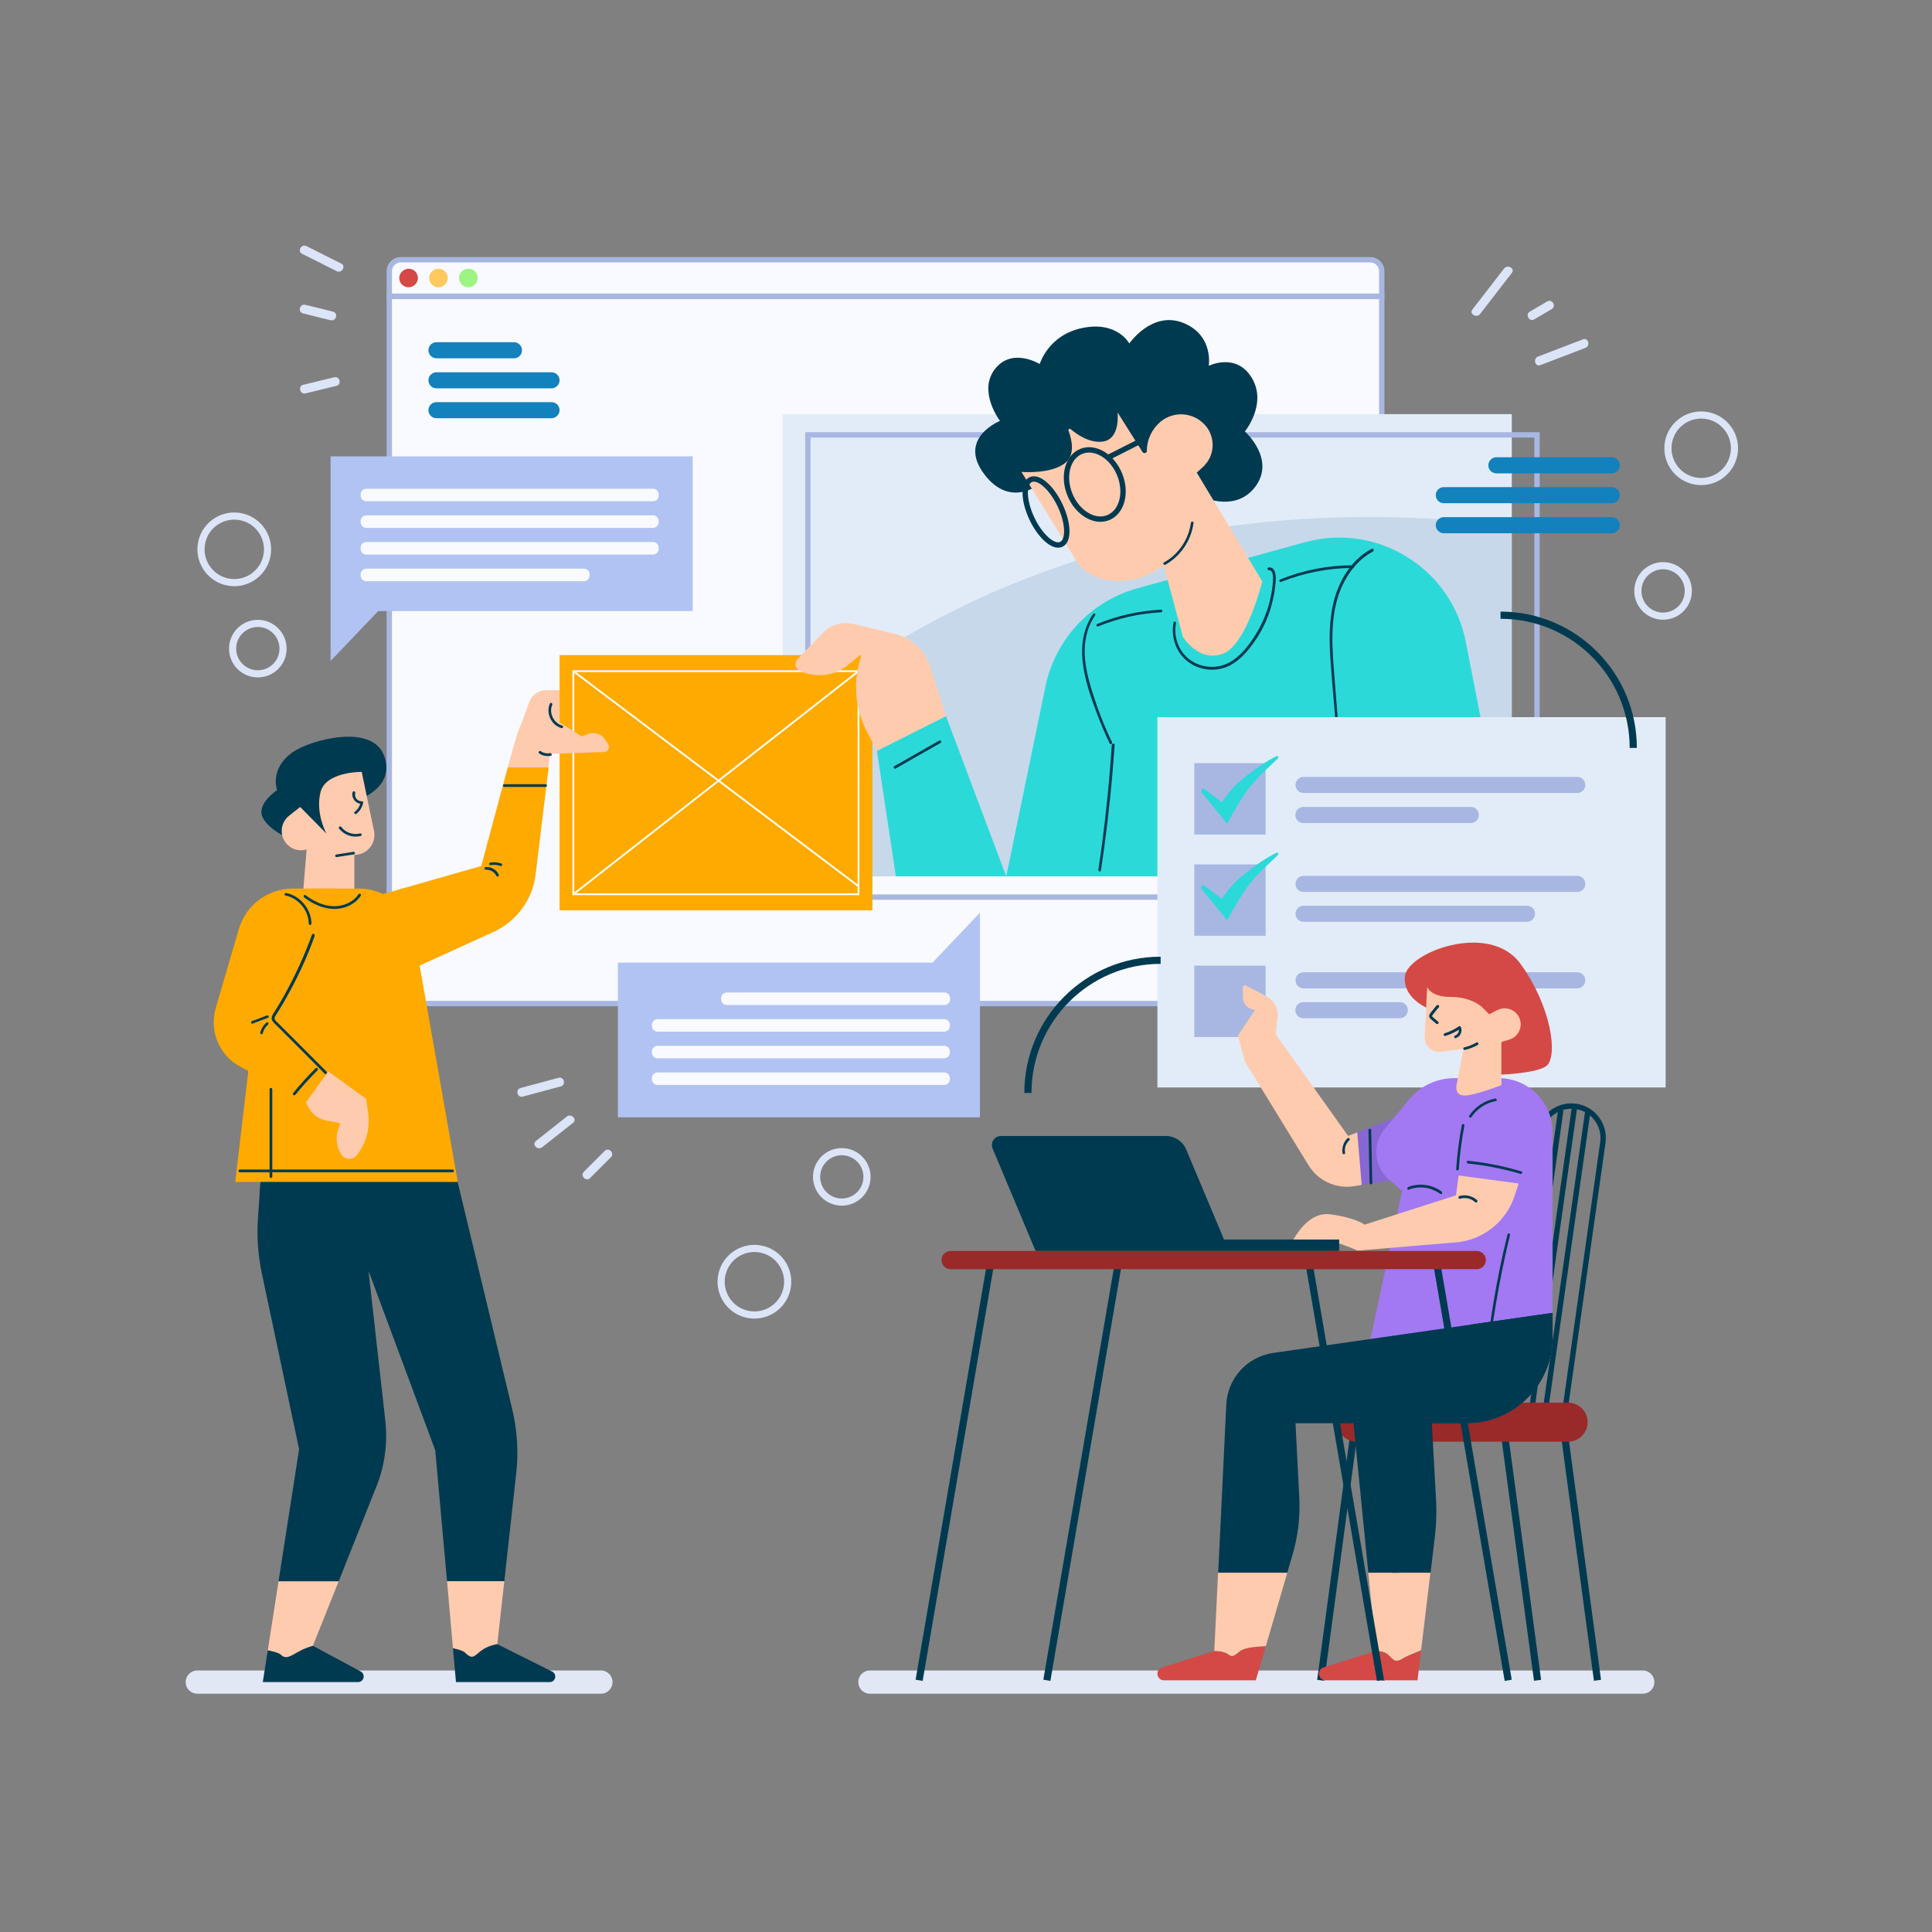
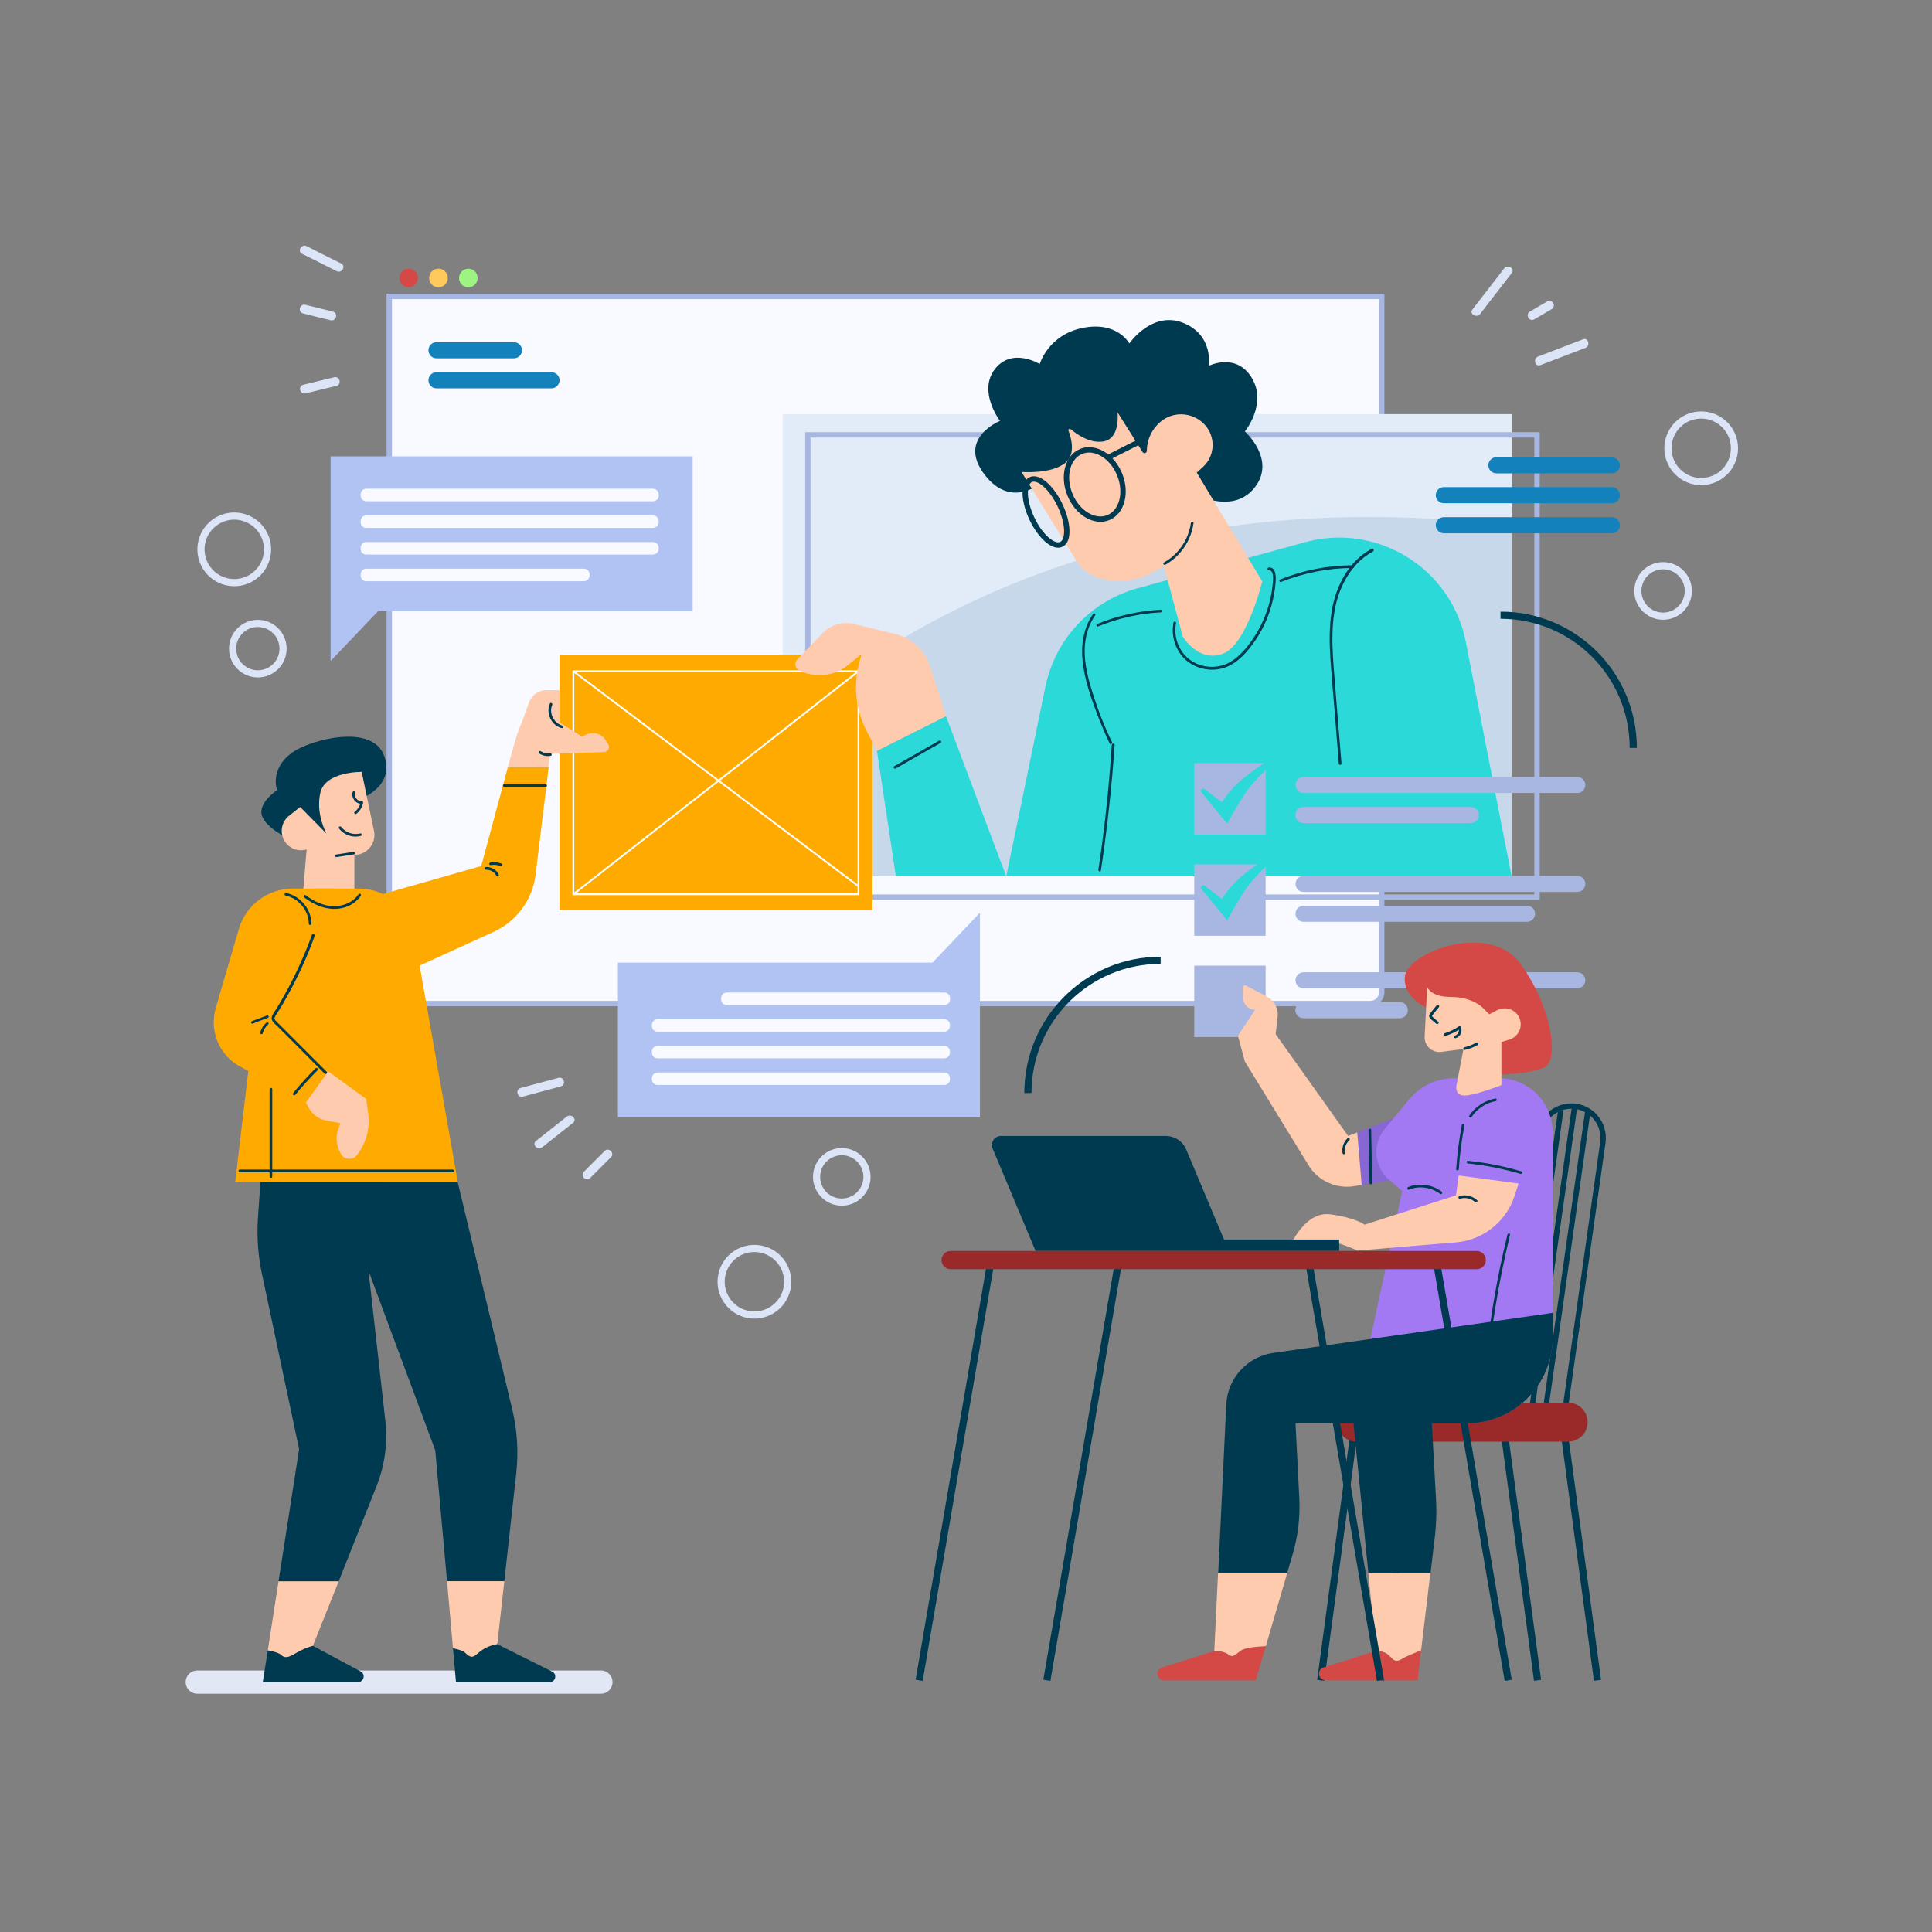
<svg xmlns="http://www.w3.org/2000/svg" version="1.1" id="_x30_5._Team_Work" x="0px" y="0px" viewBox="0 0 1080 1080" style="enable-background:new 0 0 1080 1080;" xml:space="preserve">
  <rect x="0" y="0" width="1080" height="1080" fill="#808080" stroke="none" />
  <style type="text/css"> .st0{fill:none;stroke:#E1E7F4;stroke-width:13;stroke-linecap:round;stroke-miterlimit:10;} .st1{fill:#F8FAFF;stroke:#A8B7E2;stroke-width:3;stroke-miterlimit:10;} .st2{fill:#9EF482;} .st3{fill:#FFC95E;} .st4{fill:#D44945;} .st5{fill:#E2ECF9;} .st6{fill:none;stroke:#A8B7E2;stroke-width:3;stroke-miterlimit:10;} .st7{fill:#C7D8EA;} .st8{fill:#FFAA00;} .st9{fill:none;stroke:#FFFFFF;stroke-miterlimit:10;} .st10{fill:#2CD9D9;} .st11{fill:#FFCBAE;} .st12{fill:#003A51;} .st13{fill:none;stroke:#003A51;stroke-width:3;stroke-miterlimit:10;} .st14{fill:#1381BC;} .st15{fill:#A8B7E2;} .st16{fill:#B1C3F2;} .st17{fill:#F8FAFF;} .st18{fill:none;stroke:#003A51;stroke-width:4;stroke-miterlimit:10;} .st19{fill:#9A2929;} .st20{fill:#8767D3;} .st21{fill:#A279F2;} .st22{fill:#DCE4F7;} .st23{fill:none;stroke:#DCE4F7;stroke-width:4;stroke-linecap:round;stroke-linejoin:round;stroke-miterlimit:10;} </style>
  <g id="Floor">
-     <line class="st0" x1="918.3" y1="940.3" x2="486.3" y2="940.3" />
    <line class="st0" x1="335.9" y1="940.3" x2="110.3" y2="940.3" />
  </g>
  <g id="Folder">
    <path class="st1" d="M224,561H766c3.6,0,6.4-2.9,6.4-6.4V165.7H217.6v388.9C217.6,558.1,220.5,561,224,561z" />
-     <path class="st1" d="M224,145.2H766c3.6,0,6.4,2.9,6.4,6.4v14H217.6v-14C217.6,148.1,220.5,145.2,224,145.2z" />
    <path class="st2" d="M256.6,155.4c0,2.9,2.3,5.2,5.2,5.2s5.2-2.3,5.2-5.2c0-2.9-2.3-5.2-5.2-5.2S256.6,152.6,256.6,155.4z" />
    <path class="st3" d="M239.9,155.4c0,2.9,2.3,5.2,5.2,5.2s5.2-2.3,5.2-5.2c0-2.9-2.3-5.2-5.2-5.2S239.9,152.6,239.9,155.4z" />
    <path class="st4" d="M223.2,155.4c0,2.9,2.3,5.2,5.2,5.2c2.9,0,5.2-2.3,5.2-5.2c0-2.9-2.3-5.2-5.2-5.2 C225.6,150.3,223.2,152.6,223.2,155.4z" />
  </g>
  <g id="Man_2">
    <g>
      <rect x="437.5" y="231.5" class="st5" width="407.6" height="258.4" />
      <rect x="451.6" y="243.1" class="st6" width="407.6" height="258.4" />
      <path class="st7" d="M845,294c-205.2-25.2-336.6,49.6-407.6,111.3v84.6H845V294z" />
    </g>
    <g>
      <rect x="312.8" y="366.2" class="st8" width="174.9" height="142.7" />
      <rect x="320.5" y="375.2" class="st9" width="159.4" height="124.7" />
      <line class="st9" x1="320.5" y1="375.2" x2="479.9" y2="495.4" />
      <line class="st9" x1="479.9" y1="375.2" x2="320.5" y2="499.9" />
    </g>
    <g>
      <path class="st10" d="M562.5,489.9H845l-25.6-131c-8-41.2-49.4-66.9-89.9-55.8L636,328.8c-26.2,7.2-46.1,28.4-51.6,55L562.5,489.9 z" />
      <polygon class="st10" points="562.5,489.9 528.8,400.3 490.2,419.6 500.8,489.9 " />
      <path class="st11" d="M528.8,400.3l-8.8-27.5c-2.9-9.2-10.5-16.3-19.9-18.5l-22.9-5.5c-6.3-1.5-12.9,0.4-17.3,5.1l-14.2,14.7 c-1.8,1.9-1.3,5,1.1,6.2v0c8.9,4.4,19.5,3.3,27.2-3l7.6-6.2l-1.2,4.5c-3.6,13.2-2,27.3,4.5,39.5l5.4,10.1L528.8,400.3z" />
      <g>
        <g>
          <path class="st12" d="M656,348c-1.4,7.1,0.8,14.8,5.9,20c5.2,5.2,13,7.4,20.2,5.9c7.8-1.6,13.7-7.7,18.2-13.9 c4.8-6.5,8.4-13.9,10.5-21.7c1.2-4.4,2-8.8,2.3-13.3c0.2-2.5,0.2-8.1-3.8-7.8c-1,0.1-1,1.6,0,1.5c1.4-0.1,2,1.4,2.2,2.5 c0.3,1.6,0.1,3.2,0,4.8c-0.3,3.7-1,7.3-1.9,10.9c-1.9,7.2-5,14-9.2,20.2c-4,5.9-9.2,12-16,14.5c-6.5,2.3-14.1,1.2-19.5-3 c-6.1-4.6-9-12.8-7.5-20.3C657.6,347.5,656.2,347.1,656,348L656,348z" />
        </g>
      </g>
      <g>
        <g>
          <path class="st12" d="M716.1,325.3c12.8-5.1,26.5-7.8,40.2-7.8c1,0,1-1.5,0-1.5c-13.9,0-27.7,2.7-40.6,7.9 C714.8,324.2,715.2,325.7,716.1,325.3L716.1,325.3z" />
        </g>
      </g>
      <g>
        <g>
          <path class="st12" d="M766.8,306.8c-12.8,6.7-20,20.7-22.3,34.5c-1.5,8.9-1.4,17.9-0.8,26.9c0.6,9.1,1.4,18.2,2.2,27.3 c0.8,10.4,1.7,20.8,2.5,31.3c0.1,1,1.6,1,1.5,0c-1.5-18.1-3-36.1-4.4-54.2c-1.2-16.1-1.7-33.3,6.2-47.9 c3.7-6.9,9-12.8,15.9-16.5C768.4,307.6,767.6,306.3,766.8,306.8L766.8,306.8z" />
        </g>
      </g>
      <g>
        <g>
          <path class="st12" d="M611,343.3c-5.4,7.7-6.8,17.4-5.8,26.5c1.1,10.3,4.7,20.3,8.3,29.9c2.1,5.4,4.3,10.7,6.8,15.9 c0.4,0.9,1.7,0.1,1.3-0.8c-4.4-9-8-18.4-11-28c-2.9-9.3-5.3-19.2-3.8-28.9c0.8-5,2.5-9.8,5.4-13.9 C612.8,343.2,611.5,342.5,611,343.3L611,343.3z" />
        </g>
      </g>
      <g>
        <g>
          <path class="st12" d="M621.5,416.4c-1.2,18.1-2.9,36.2-5.3,54.2c-0.7,5.2-1.4,10.4-2.2,15.6c-0.1,0.9,1.3,1.4,1.4,0.4 c2.8-18.1,4.9-36.4,6.5-54.7c0.4-5.2,0.8-10.3,1.2-15.5C623.1,415.4,621.6,415.4,621.5,416.4L621.5,416.4z" />
        </g>
      </g>
      <g>
        <g>
          <path class="st12" d="M613.8,350.2c11.2-4.6,23.1-7.3,35.2-7.9c1-0.1,1-1.6,0-1.5c-12.2,0.7-24.3,3.3-35.6,8 C612.5,349.1,612.9,350.5,613.8,350.2L613.8,350.2z" />
        </g>
      </g>
      <g>
        <g>
          <path class="st12" d="M500.7,429.6c8.4-4.8,16.7-9.6,25.1-14.3c0.8-0.5,0.1-1.8-0.8-1.3c-8.4,4.8-16.7,9.6-25.1,14.3 C499.1,428.8,499.9,430.1,500.7,429.6L500.7,429.6z" />
        </g>
      </g>
    </g>
    <g>
      <path class="st12" d="M583.1,269.1c0,0-17.4,16.4-32.8-3.9s8.7-29.9,8.7-29.9s-12.5-16.4-2.9-28.9c9.6-12.5,25.1-2.9,25.1-2.9 s4.8-16.4,24.1-20.2c19.3-3.9,26,8.7,26,8.7s12.5-18.3,29.9-11.6c17.4,6.8,14.5,24.1,14.5,24.1s15.4-7.7,24.1,6.8 s-3.9,29.9-3.9,29.9s17.4,15.4,5.8,30.9c-11.6,15.4-31.8,4.8-31.8,4.8L583.1,269.1z" />
      <path class="st11" d="M571,263.8l30.5,49.4c8.3,13.4,29,14.5,42.7,6.8l6.4-3.6l10.6,39.5c0,0,8.7,14.5,22.2,9.6 c13.5-4.8,22.2-40.5,22.2-40.5l-36.6-60.8l3.6-3.3c6.2-5.8,7-15.3,2-22.1l0,0c-6.2-8.2-17.9-9.6-25.8-3.1v0 c-4.8,4-7.7,10-7.7,16.3v0c0,1.3-1.7,1.8-2.4,0.7l-14-22.2c0,0,1.9,15.4-8.7,16.4c-7.2,0.7-13.9-4-17.5-7 c-0.6-0.5-1.5,0.1-1.2,0.9c1.8,4.7,3.8,13.1-1.5,17.7C587.9,265.3,571,263.8,571,263.8z" />
      <g>
        <g>
          <path class="st12" d="M651.4,315.7c8.6-4.8,14.5-13.6,15.8-23.4c0.1-1-1.4-0.9-1.5,0c-1.2,9.2-6.9,17.6-15,22.1 C649.8,314.8,650.6,316.1,651.4,315.7L651.4,315.7z" />
        </g>
      </g>
      <ellipse transform="matrix(0.925 -0.379 0.379 0.925 -57.055 252.091)" class="st13" cx="612.2" cy="271.1" rx="15" ry="20" />
      <ellipse transform="matrix(0.904 -0.428 0.428 0.904 -66.296 277.596)" class="st13" cx="584.6" cy="286.3" rx="8.7" ry="20" />
      <line class="st13" x1="619.7" y1="255.6" x2="638.7" y2="246" />
    </g>
    <g>
      <path class="st14" d="M836.5,264.6H901c2.5,0,4.5-2,4.5-4.5v0c0-2.5-2-4.5-4.5-4.5h-64.5c-2.5,0-4.5,2-4.5,4.5v0 C832,262.6,834,264.6,836.5,264.6z" />
      <path class="st14" d="M807.1,281.3H901c2.5,0,4.5-2,4.5-4.5l0,0c0-2.5-2-4.5-4.5-4.5h-93.9c-2.5,0-4.5,2-4.5,4.5l0,0 C802.6,279.3,804.6,281.3,807.1,281.3z" />
      <path class="st14" d="M807.1,298.1H901c2.5,0,4.5-2,4.5-4.5l0,0c0-2.5-2-4.5-4.5-4.5h-93.9c-2.5,0-4.5,2-4.5,4.5l0,0 C802.6,296,804.6,298.1,807.1,298.1z" />
    </g>
  </g>
  <g id="Man_1">
    <g>
      <path class="st12" d="M199.3,447.5c0,0,22.2-6.8,15.4-25.1c-6.8-18.3-41.5-8.7-51.1-1.9c-13.2,9.3-8.7,21.2-8.7,21.2 s-11.9,7.7-8,15.4c3.9,7.7,16.7,12.5,16.7,12.5l24.4-1L199.3,447.5z" />
      <path class="st11" d="M198.1,496.7v-18.8l0,0c7.4,0,12.8-7,10.8-14.2l-6.7-32.2c0,0-20.4-0.3-23.1,11.6 c-2.8,11.9,3.4,22.9,3.4,22.9l-14.7-14.9l-6.2,4.9c-4.3,3.4-5.4,9.5-2.5,14.2l0,0c2.5,4,7.2,5.9,11.7,4.8l0.6-0.2l-1.8,21.8 c0,0,9.4,7.4,17.2,7.4S198.1,496.7,198.1,496.7z" />
      <g>
        <g>
          <path class="st12" d="M197.1,442.9c-0.9,3.1,1.9,6.7,5.2,6.4c-0.2-0.3-0.5-0.6-0.7-0.9c-0.4,2.1-1.5,4-3.2,5.3 c-0.3,0.2-0.5,0.6-0.3,1c0.2,0.3,0.7,0.5,1,0.3c2-1.5,3.4-3.7,3.9-6.2c0.1-0.4-0.2-1-0.7-0.9c-2.3,0.2-4.4-2.2-3.7-4.5 C198.8,442.3,197.4,441.9,197.1,442.9L197.1,442.9z" />
        </g>
      </g>
      <g>
        <g>
          <path class="st12" d="M201.3,465.9c-3.8,1-8.1-0.4-10.5-3.6c-0.6-0.8-1.9,0-1.3,0.8c2.8,3.7,7.7,5.4,12.1,4.2 C202.6,467.1,202.2,465.7,201.3,465.9L201.3,465.9z" />
        </g>
      </g>
      <g>
        <g>
          <path class="st12" d="M197.5,476.2c-3.2,0.5-6.4,1-9.6,1.5c-0.4,0.1-0.6,0.6-0.5,0.9c0.1,0.4,0.5,0.6,0.9,0.5 c3.2-0.5,6.4-1,9.6-1.5c0.4-0.1,0.6-0.6,0.5-0.9C198.3,476.3,197.9,476.1,197.5,476.2L197.5,476.2z" />
        </g>
      </g>
    </g>
    <g>
      <path class="st12" d="M200.1,940.3h-53.2l2.8-17.8c3.6,0.7,6.4,1.6,7.5,2.6c3.9,3.9,7.7-2.6,17.7-5.1l26.8,14.4 C204.5,936,203.4,940.3,200.1,940.3z" />
      <path class="st12" d="M281.9,884h-32l-6.6-73.3L206,710.4l9.4,83.8c1.4,12.5-0.3,25.1-5,36.8L189.3,884h-33.6l11.5-73.9 l-20.9-98.6c-2.1-10.1-2.8-20.4-2.1-30.7l1.4-20.2h110.2l30.5,127c2.8,11.7,3.6,23.8,2.3,35.7L281.9,884z" />
      <path class="st12" d="M307.3,940.3h-52.4l-1.7-18.9c3.4,0.7,5.8,1.5,6.8,2.5c6.4,6.4,5.1-2.6,18-4.8l30.6,15.3 C311.6,935.8,310.6,940.3,307.3,940.3z" />
      <path class="st11" d="M189.3,884l-14.4,36c-10,2.6-13.8,9-17.7,5.1c-1.1-1.1-3.9-1.9-7.5-2.6l6-38.5H189.3z" />
      <path class="st11" d="M281.9,884l-3.9,35c-12.9,2.2-11.6,11.2-18,4.8c-1-1-3.4-1.8-6.8-2.5l-3.3-37.4H281.9z" />
      <path class="st12" d="M216.7,660.6h-71l-0.6,8.5C167,666.6,201.2,662.5,216.7,660.6z" />
      <g>
        <g>
          <path class="st12" d="M164.9,664c-2.4,13.3-2.3,26.9-0.8,40.3c1.5,13.7,4.4,27.1,7.3,40.6c2.9,13.6,5.9,27.2,7.5,41 c1.7,14.3,1.6,28.6,0.1,42.9c-1.5,14.7-4.5,29.2-8,43.5c-0.4,1.7-0.9,3.5-1.3,5.2c-0.2,0.9,1.2,1.3,1.4,0.4 c3.6-14.1,6.7-28.3,8.6-42.8c1.9-14.4,2.5-29,1.2-43.5c-1.2-13.7-3.9-27.2-6.8-40.7c-2.9-13.5-5.9-26.9-7.8-40.6 c-1.9-13.5-2.7-27.3-0.9-40.9c0.2-1.7,0.5-3.4,0.8-5.1C166.6,663.5,165.1,663.1,164.9,664L164.9,664z" />
        </g>
      </g>
      <g>
        <g>
          <path class="st12" d="M171.5,665.3c-1.5,7.5-4.4,14.6-8.5,21c-0.5,0.8,0.8,1.6,1.3,0.8c4.2-6.5,7.2-13.7,8.7-21.3 C173.1,664.7,171.6,664.3,171.5,665.3L171.5,665.3z" />
        </g>
      </g>
      <g>
        <g>
          <path class="st12" d="M217.8,665.4c0.9,14,1.7,30-7.9,41.4c-0.6,0.7,0.4,1.8,1.1,1.1c7.4-8.8,9.1-20.6,8.9-31.7 c-0.1-3.6-0.3-7.2-0.5-10.8C219.3,664.4,217.8,664.4,217.8,665.4L217.8,665.4z" />
        </g>
      </g>
      <g>
        <g>
          <path class="st12" d="M210.1,662.1c-0.8,5.9,0.6,12,4.1,16.8c0.6,0.8,1.9,0,1.3-0.8c-3.2-4.5-4.7-10.2-3.9-15.7 C211.6,661.5,210.2,661.1,210.1,662.1L210.1,662.1z" />
        </g>
      </g>
      <g>
        <g>
          <path class="st12" d="M217.2,704.3c2.8,11.2,6.3,22.3,10.3,33.2c4,10.8,8.6,21.4,13.8,31.7c2.6,5.1,5.3,10.1,8,15.1 c2.7,4.9,5.3,10,6.7,15.5c1.5,6,1,12,0.5,18.1c-0.5,6.3-0.8,12.5-1,18.8c-0.4,12.5-0.2,25,0,37.5c0,1.6,0,3.1,0.1,4.7 c0,1,1.5,1,1.5,0c-0.2-12.6-0.4-25.1-0.1-37.7c0.1-6.3,0.4-12.5,0.8-18.8c0.4-6.2,1.3-12.4,0.6-18.6 c-1.4-11.2-8.2-20.8-13.3-30.6c-5.4-10.4-10.2-21-14.5-31.9c-4.2-10.9-7.8-21.9-10.8-33.2c-0.4-1.4-0.7-2.8-1.1-4.2 C218.4,703,216.9,703.4,217.2,704.3L217.2,704.3z" />
        </g>
      </g>
    </g>
    <g>
      <path class="st8" d="M306.7,428.9l-7.3,60c-1.7,14-10.6,26.1-23.4,32l-61,27.8l-4.5-47.9l58.5-16.7l14.9-55.3H306.7z" />
      <path class="st8" d="M200.5,496.7h-24.8c-14.2,0-26.2,10.6-27.8,24.8l-16.4,139.2h124.4l-24.3-137.9 C228.9,507.7,215.8,496.7,200.5,496.7z" />
      <path class="st8" d="M133.5,519.4l-12.9,44.1c-3.7,12.8,1.9,26.4,13.6,32.7l36.9,20l12.5-17.4L151.7,569l36.6-72.3h-24.5 C149.8,496.7,137.4,505.9,133.5,519.4z" />
      <path class="st11" d="M183.5,598.9l21.2,15.4l1.1,8c1.1,7.9-0.8,15.8-5.5,22.3l-0.7,1c-2.2,3.1-6.8,2.9-8.8-0.2l0,0 c-2.8-4.4-3.4-9.8-1.6-14.6l1.1-2.9l-8.2-1.6c-4-0.8-7.4-3.3-9.4-6.9l-1.7-3.1L183.5,598.9z" />
      <path class="st11" d="M338.4,413.5c-2.2-3.3-6.5-4.6-10.1-3.1l-3.1,1.3l-12.4-7.9v-18h-7.4c-4.1,0-7.8,2.5-9.4,6.2l-4.5,12.4 c-2.1,4.3-3.9,10.7-5.1,15.3l-2.5,9.1h22.7l0.9-7.4l30.4-1c2.1-0.3,3.3-2.7,2-4.5L338.4,413.5z" />
      <g>
        <g>
          <path class="st12" d="M174.4,522.5c-4.1,11.4-9.2,22.5-15.1,33.2c-1.5,2.7-3,5.3-4.6,7.9c-0.8,1.3-1.7,2.5-2.4,3.9 c-0.5,1-0.7,2.2,0,3.2c0.7,1.2,1.9,2.1,2.9,3.1c1.2,1.2,2.4,2.4,3.6,3.6c2.3,2.3,4.7,4.7,7,7c5.2,5.3,10.5,10.5,15.7,15.8 c0.7,0.7,1.7-0.4,1.1-1.1c-9-9-18.1-18.1-27.1-27.1c-1-1-2.6-2.1-1.8-3.6c0.6-1.2,1.5-2.4,2.2-3.6c1.6-2.5,3.1-5.1,4.5-7.7 c2.9-5.1,5.5-10.3,8-15.6c2.8-6,5.3-12.1,7.5-18.3C176.1,522,174.7,521.6,174.4,522.5L174.4,522.5z" />
        </g>
      </g>
      <g>
        <g>
          <path class="st12" d="M159.6,500.6c7.3,1.5,12.9,8.3,13,15.7c0,1,1.5,1,1.5,0c-0.1-8.1-6.2-15.5-14.1-17.1 C159.1,499,158.7,500.4,159.6,500.6L159.6,500.6z" />
        </g>
      </g>
      <g>
        <g>
          <path class="st12" d="M170.1,501.7c5,3.8,11.1,6.6,17.5,6.4c5.5-0.2,11-2.7,14.1-7.4c0.5-0.8-0.8-1.6-1.3-0.8 c-2.9,4.4-8.2,6.6-13.4,6.7c-6,0-11.5-2.7-16.2-6.2C170.1,499.8,169.3,501.1,170.1,501.7L170.1,501.7z" />
        </g>
      </g>
      <g>
        <g>
          <path class="st12" d="M271.6,486.2c2.4-0.2,4.8,1.2,5.9,3.4c0.2,0.4,0.7,0.5,1,0.3c0.4-0.2,0.4-0.7,0.3-1 c-1.2-2.7-4.2-4.4-7.2-4.2c-0.4,0-0.8,0.3-0.8,0.8C270.9,485.8,271.2,486.2,271.6,486.2L271.6,486.2z" />
        </g>
      </g>
      <g>
        <g>
          <path class="st12" d="M274.4,483.6c1.8-0.3,3.7-0.1,5.4,0.5c0.4,0.1,0.8-0.2,0.9-0.5c0.1-0.4-0.1-0.8-0.5-0.9 c-2-0.7-4.1-0.9-6.2-0.5c-0.4,0.1-0.6,0.6-0.5,0.9C273.6,483.5,274,483.7,274.4,483.6L274.4,483.6z" />
        </g>
      </g>
      <g>
        <g>
          <path class="st12" d="M149.3,567.6c-2.8,1.1-5.6,2.2-8.4,3.2c-0.4,0.1-0.6,0.5-0.5,0.9c0.1,0.4,0.5,0.7,0.9,0.5 c2.8-1.1,5.6-2.2,8.4-3.2c0.4-0.1,0.6-0.5,0.5-0.9C150.1,567.8,149.6,567.5,149.3,567.6L149.3,567.6z" />
        </g>
      </g>
      <g>
        <g>
          <path class="st12" d="M148.9,571.7c-1.7,1.4-2.9,3.4-3.4,5.5c-0.1,0.4,0.1,0.8,0.5,0.9c0.4,0.1,0.8-0.1,0.9-0.5 c0.2-1,0.6-1.8,1.1-2.7c0.5-0.8,1.1-1.5,1.9-2.2c0.3-0.3,0.3-0.8,0-1.1C149.7,571.4,149.2,571.4,148.9,571.7L148.9,571.7z" />
        </g>
      </g>
      <g>
        <g>
          <path class="st12" d="M150.7,608.9c0,12.7,0,25.4,0,38c0,3.6,0,7.2,0,10.8c0,1,1.5,1,1.5,0c0-12.7,0-25.4,0-38 c0-3.6,0-7.2,0-10.8C152.2,607.9,150.7,607.9,150.7,608.9L150.7,608.9z" />
        </g>
      </g>
      <g>
        <g>
          <path class="st12" d="M134,655.3c15.5,0,30.9,0,46.4,0s30.9,0,46.4,0c8.7,0,17.5,0,26.2,0c1,0,1-1.5,0-1.5 c-15.5,0-30.9,0-46.4,0c-15.5,0-30.9,0-46.4,0c-8.7,0-17.5,0-26.2,0C133.1,653.8,133.1,655.3,134,655.3L134,655.3z" />
        </g>
      </g>
      <g>
        <g>
          <path class="st12" d="M176.4,597.2c-4.4,4.4-8.6,9-12.5,13.8c-0.6,0.7,0.4,1.8,1.1,1.1c3.9-4.8,8.1-9.4,12.5-13.8 C178.2,597.6,177.1,596.5,176.4,597.2L176.4,597.2z" />
        </g>
      </g>
      <g>
        <g>
          <path class="st12" d="M281.9,439.9c7.7,0,15.4,0,23.1,0c1,0,1-1.5,0-1.5c-7.7,0-15.4,0-23.1,0 C280.9,438.4,280.9,439.9,281.9,439.9L281.9,439.9z" />
        </g>
      </g>
      <g>
        <g>
          <path class="st12" d="M307.4,393.3c-2.4,5.3,0.8,12.2,6.5,13.7c0.9,0.3,1.3-1.2,0.4-1.4c-4.7-1.3-7.6-7.1-5.6-11.5 C309.1,393.2,307.8,392.4,307.4,393.3L307.4,393.3z" />
        </g>
      </g>
      <g>
        <g>
          <path class="st12" d="M307.4,421c-1.8,0.4-3.7-0.1-5.2-1.1c-0.3-0.2-0.8-0.1-1,0.3c-0.2,0.4-0.1,0.8,0.3,1 c1.8,1.3,4.2,1.7,6.4,1.3c0.4-0.1,0.6-0.6,0.5-0.9C308.2,421.2,307.8,421,307.4,421L307.4,421z" />
        </g>
      </g>
    </g>
  </g>
  <g id="Check_list">
-     <rect x="647" y="400.9" class="st5" width="284.1" height="207" />
    <rect x="667.6" y="426.6" class="st15" width="39.9" height="39.9" />
    <g>
      <path class="st15" d="M881.7,443.3h-153c-2.5,0-4.5-2-4.5-4.5l0,0c0-2.5,2-4.5,4.5-4.5h153c2.5,0,4.5,2,4.5,4.5l0,0 C886.2,441.3,884.2,443.3,881.7,443.3z" />
      <path class="st15" d="M822.2,460.1h-93.6c-2.5,0-4.5-2-4.5-4.5l0,0c0-2.5,2-4.5,4.5-4.5h93.6c2.5,0,4.5,2,4.5,4.5l0,0 C826.7,458,824.7,460.1,822.2,460.1z" />
    </g>
    <g>
      <path class="st15" d="M881.7,498.6h-153c-2.5,0-4.5-2-4.5-4.5v0c0-2.5,2-4.5,4.5-4.5h153c2.5,0,4.5,2,4.5,4.5v0 C886.2,496.6,884.2,498.6,881.7,498.6z" />
      <path class="st15" d="M853.6,515.3H728.7c-2.5,0-4.5-2-4.5-4.5l0,0c0-2.5,2-4.5,4.5-4.5h124.9c2.5,0,4.5,2,4.5,4.5l0,0 C858.1,513.3,856,515.3,853.6,515.3z" />
    </g>
    <g>
      <path class="st15" d="M881.7,552.5h-153c-2.5,0-4.5-2-4.5-4.5l0,0c0-2.5,2-4.5,4.5-4.5h153c2.5,0,4.5,2,4.5,4.5l0,0 C886.2,550.4,884.2,552.5,881.7,552.5z" />
      <path class="st15" d="M782.5,569.2h-53.9c-2.5,0-4.5-2-4.5-4.5v0c0-2.5,2-4.5,4.5-4.5h53.9c2.5,0,4.5,2,4.5,4.5v0 C787,567.1,785,569.2,782.5,569.2z" />
    </g>
    <path class="st10" d="M673.2,441l9.9,7.5c0,0,4.1-7.2,11.9-13.4c7.5-6,13.6-10,18.6-12.4c0.7-0.4,1.4,0.6,0.8,1.2 c-4.9,5-12.8,11.3-18.7,20.2c-5,7.5-9.7,16.4-9.7,16.4L671.7,443C670.8,442,671.9,440.4,673.2,441z" />
    <rect x="667.6" y="483.2" class="st15" width="39.9" height="39.9" />
    <path class="st10" d="M673.2,495l9.9,7.5c0,0,4.1-7.2,11.9-13.4c7.5-6,13.6-10,18.6-12.4c0.7-0.4,1.4,0.6,0.8,1.2 c-4.9,5-12.8,11.3-18.7,20.2c-5,7.5-9.7,16.4-9.7,16.4L671.7,497C670.8,496,671.9,494.4,673.2,495z" />
  </g>
  <g id="Chat_2">
    <polygon class="st16" points="547.8,624.6 547.8,538.1 547.8,510.2 521.3,538.1 345.4,538.1 345.4,624.6 " />
    <path class="st17" d="M367.6,599.5h160.2c1.8,0,3.2,1.4,3.2,3.2v0.6c0,1.8-1.4,3.2-3.2,3.2H367.6c-1.8,0-3.2-1.4-3.2-3.2v-0.6 C364.4,600.9,365.9,599.5,367.6,599.5z" />
    <path class="st17" d="M367.6,584.6h160.2c1.8,0,3.2,1.4,3.2,3.2v0.6c0,1.8-1.4,3.2-3.2,3.2H367.6c-1.8,0-3.2-1.4-3.2-3.2v-0.6 C364.4,586.1,365.9,584.6,367.6,584.6z" />
    <path class="st17" d="M367.6,569.7h160.2c1.8,0,3.2,1.4,3.2,3.2v0.6c0,1.8-1.4,3.2-3.2,3.2H367.6c-1.8,0-3.2-1.4-3.2-3.2v-0.6 C364.4,571.2,365.9,569.7,367.6,569.7z" />
    <path class="st17" d="M406.3,554.8h121.6c1.8,0,3.2,1.4,3.2,3.2v0.6c0,1.8-1.4,3.2-3.2,3.2H406.3c-1.8,0-3.2-1.4-3.2-3.2V558 C403.1,556.3,404.5,554.8,406.3,554.8z" />
  </g>
  <g id="Chat_1">
    <g>
      <polygon class="st16" points="184.8,255.1 184.8,341.6 184.8,369.5 211.4,341.6 387.2,341.6 387.2,255.1 " />
      <path class="st17" d="M365,280.2H204.8c-1.8,0-3.2-1.4-3.2-3.2v-0.6c0-1.8,1.4-3.2,3.2-3.2H365c1.8,0,3.2,1.4,3.2,3.2v0.6 C368.3,278.8,366.8,280.2,365,280.2z" />
      <path class="st17" d="M365,295.1H204.8c-1.8,0-3.2-1.4-3.2-3.2v-0.6c0-1.8,1.4-3.2,3.2-3.2H365c1.8,0,3.2,1.4,3.2,3.2v0.6 C368.3,293.6,366.8,295.1,365,295.1z" />
      <path class="st17" d="M365,310H204.8c-1.8,0-3.2-1.4-3.2-3.2v-0.6c0-1.8,1.4-3.2,3.2-3.2H365c1.8,0,3.2,1.4,3.2,3.2v0.6 C368.3,308.5,366.8,310,365,310z" />
      <path class="st17" d="M326.4,324.9H204.8c-1.8,0-3.2-1.4-3.2-3.2v-0.6c0-1.8,1.4-3.2,3.2-3.2h121.6c1.8,0,3.2,1.4,3.2,3.2v0.6 C329.6,323.4,328.1,324.9,326.4,324.9z" />
    </g>
    <g>
      <path class="st14" d="M287.3,200.3H244c-2.5,0-4.5-2-4.5-4.5l0,0c0-2.5,2-4.5,4.5-4.5h43.3c2.5,0,4.5,2,4.5,4.5l0,0 C291.8,198.3,289.8,200.3,287.3,200.3z" />
      <path class="st14" d="M308.3,217.1H244c-2.5,0-4.5-2-4.5-4.5l0,0c0-2.5,2-4.5,4.5-4.5h64.3c2.5,0,4.5,2,4.5,4.5l0,0 C312.8,215,310.7,217.1,308.3,217.1z" />
-       <path class="st14" d="M308.3,233.8H244c-2.5,0-4.5-2-4.5-4.5l0,0c0-2.5,2-4.5,4.5-4.5h64.3c2.5,0,4.5,2,4.5,4.5l0,0 C312.8,231.7,310.7,233.8,308.3,233.8z" />
    </g>
  </g>
  <g id="Girl">
    <g>
      <path class="st13" d="M838.8,788.8l21.9-155.1c1.3-8.9,8.9-15.5,17.9-15.4l0,0c10.8,0.1,18.9,9.7,17.4,20.4l-21.3,150.6" />
      <line class="st13" x1="880.3" y1="617.9" x2="856.1" y2="789.1" />
      <line class="st13" x1="887.7" y1="620.5" x2="863.8" y2="789.1" />
      <line class="st13" x1="872.5" y1="620.5" x2="848.7" y2="789.1" />
      <line class="st18" x1="859.5" y1="939.3" x2="840.9" y2="800.8" />
      <line class="st18" x1="893" y1="939.3" x2="874.4" y2="800.8" />
      <line class="st18" x1="771.9" y1="939.3" x2="790.5" y2="800.8" />
      <line class="st18" x1="738.3" y1="939.3" x2="756.9" y2="800.8" />
      <path class="st19" d="M758.3,784.1h118.3c6,0,10.9,4.9,10.9,10.9l0,0c0,6-4.9,10.9-10.9,10.9H758.3c-6,0-10.9-4.9-10.9-10.9l0,0 C747.3,789,752.2,784.1,758.3,784.1z" />
    </g>
    <g>
      <g>
        <rect x="667.6" y="539.8" class="st15" width="39.9" height="39.9" />
        <polygon class="st20" points="812.6,654.2 803.1,655.7 801.3,655.5 796.1,656.8 761.2,662.4 758.7,633 803.9,615.6 " />
        <path class="st11" d="M758.7,633l2.5,29.4l-4.3,0.7c-10,1.6-20.1-3-25.4-11.7l-35.6-58L692,579l9.6-14.5l-0.8-0.1 c-3.4-0.5-6-3.4-6-6.9v-5.6c0-0.8,0.9-1.4,1.6-1l11.8,6.2c4.1,2.2,6.5,6.6,6,11.3l-1.1,9.7l40.5,56.9L758.7,633z" />
        <polygon class="st11" points="803.1,655.7 796.1,656.8 801.3,655.5 " />
        <path class="st21" d="M787.8,614.5l-13.8,16.7c-7,8.5-5.9,21,2.4,28.2l7.4,6.4L756,795.6h63.8c26.5,0,48.1-21.5,48.1-48.1V632.8 c0-16.6-13.5-30.1-30.1-30.1h-25.2C803,602.8,793.9,607.1,787.8,614.5z" />
        <path class="st11" d="M848.9,661.6l-2.2,6.8c-4.7,14.5-17.7,24.9-32.9,26.1l-54.9,4.6c0,0-16.4-7.7-24.1-5.8 c-3.4,0.9-6.7,1.9-9.2,2.8c-1.9,0.7-3.6-1.4-2.6-3.2c3.6-6.2,10.7-15.4,20.5-14.1c14.5,1.9,19.3,5.8,19.3,5.8l51.1-16.4l1.5-11.1 L848.9,661.6z" />
        <g>
          <g>
            <path class="st12" d="M815.5,653.5c0.5-8.1,1.6-16.2,3.1-24.3c0.2-0.9-1.3-1.3-1.4-0.4c-1.6,8.1-2.6,16.4-3.2,24.7 C813.9,654.5,815.4,654.5,815.5,653.5L815.5,653.5z" />
          </g>
        </g>
        <g>
          <g>
            <path class="st12" d="M822.6,624.4c3.1-4.7,8.1-7.9,13.6-8.9c0.9-0.2,0.5-1.6-0.4-1.4c-5.9,1.1-11.2,4.6-14.5,9.6 C820.7,624.4,822,625.2,822.6,624.4L822.6,624.4z" />
          </g>
        </g>
        <g>
          <g>
            <path class="st12" d="M787.6,665c5.8-2.3,12.5-1.3,17.5,2.4c0.8,0.6,1.5-0.7,0.8-1.3c-5.3-4-12.5-4.9-18.6-2.6 C786.3,663.9,786.7,665.4,787.6,665L787.6,665z" />
          </g>
        </g>
        <g>
          <g>
            <path class="st12" d="M842.7,690.1c-3.1,12.5-5.7,25.1-7.8,37.8c-0.6,3.6-1.2,7.3-1.7,10.9c-0.1,0.9,1.3,1.4,1.4,0.4 c1.9-12.7,4.2-25.4,7-38c0.8-3.6,1.6-7.2,2.5-10.8C844.4,689.5,842.9,689.1,842.7,690.1L842.7,690.1z" />
          </g>
        </g>
        <g>
          <g>
            <path class="st12" d="M820.6,650.4c9.9,1,19.8,3,29.4,5.8c0.9,0.3,1.3-1.2,0.4-1.4c-9.7-2.9-19.7-4.9-29.8-5.9 C819.7,648.8,819.7,650.3,820.6,650.4L820.6,650.4z" />
          </g>
        </g>
        <g>
          <g>
            <path class="st12" d="M765,631.7c0.2,9.9,0.4,19.7,0.6,29.6c0,1,1.5,1,1.5,0c-0.2-9.9-0.4-19.7-0.6-29.6 C766.5,630.7,765,630.7,765,631.7L765,631.7z" />
          </g>
        </g>
        <g>
          <g>
            <path class="st12" d="M753.3,636.3c-2.3,2.1-3.3,5.3-2.8,8.4c0.1,0.4,0.6,0.6,0.9,0.5c0.4-0.1,0.6-0.5,0.5-0.9 c-0.5-2.5,0.5-5.2,2.4-6.9C755,636.8,754,635.7,753.3,636.3L753.3,636.3z" />
          </g>
        </g>
        <g>
          <g>
            <path class="st12" d="M816.2,670.1c2.9-0.9,6.2-0.2,8.4,1.9c0.7,0.7,1.8-0.4,1.1-1.1c-2.6-2.4-6.5-3.3-9.9-2.3 C814.9,669,815.3,670.4,816.2,670.1L816.2,670.1z" />
          </g>
        </g>
      </g>
      <path class="st4" d="M693.3,922.9c2-1.6,7.3-2.5,14.3-2.7l-5.6,19.1h-51.3c-4.2,0-5.1-6-1.1-7.2l29.3-9.2 C690.1,922.9,685.6,929.3,693.3,922.9z" />
      <path class="st12" d="M867.9,733.9v13.7c0,26.5-21.5,48-48.1,48h-95.6l2.1,41.4c0.6,10.9-0.7,21.8-3.8,32.2l-2.9,9.9h-38.6l4.5-94 c0.7-14.6,11.7-26.7,26.2-28.8L867.9,733.9z" />
      <path class="st4" d="M784.6,926.8c1-0.7,4.5-2.2,9.8-4.3l-2,16.8H741c-4.2,0-5.1-6-1.1-7.2l29.3-9.2 C779.5,922.9,776.9,931.9,784.6,926.8z" />
      <path class="st12" d="M867.9,733.9v13.7c0,26.5-21.5,48-48.1,48h-19.4l2.4,43.4c0.3,6.4,0.1,12.9-0.6,19.2l-2.5,20.9h-34.8 l-8.3-83.6l-0.6-5.7c-1.6-16.2,9-31.2,24.9-35L867.9,733.9z" />
      <path class="st11" d="M719.6,879.2l-12,41c-7,0.3-12.3,1.1-14.3,2.7c-7.7,6.4-3.2,0-14.5,0l2.1-43.7H719.6z" />
      <path class="st11" d="M799.6,879.2l-5.2,43.3c-5.2,2.1-8.7,3.6-9.8,4.3c-7.7,5.1-5.1-3.9-15.4-3.9l-4.3-43.7H799.6z" />
      <path class="st12" d="M684.2,692.8l-21.1-50.2c-1.9-4.6-6.5-7.6-11.5-7.6h-92c-3.7,0-6.1,3.7-4.7,7.1l24,57.2h61.7h46.3h61.7v-6.4 H684.2z" />
      <g>
        <path class="st4" d="M800.7,564.7c0,0-16.4-5.2-15.4-18.7c1-13.5,47.2-31.2,64.6-7.3c17.4,23.9,21.2,52,14.5,57.2 c-6.8,5.2-36.6,5.2-36.6,5.2v-35.4L800.7,564.7z" />
        <path class="st11" d="M797.8,551.7l-1.4,27.7c-0.3,5.2,4.2,9.3,9.3,8.6l12.4-1.6l-3.9,20.2c0,0-1.3,5.8,4.5,5.8 s20.6-5.8,20.6-5.8v-24.1l4.5-1.4c4.5-1.4,7.2-6.1,6-10.7v0c-1.4-5.6-7.7-8.4-12.9-5.7l-4.4,2.3l-3.9-3.9c0,0-5.8-5.8-17.4-5.8 C799.7,557.4,797.8,551.7,797.8,551.7z" />
        <g>
          <g>
            <path class="st12" d="M803.1,562c-0.7,0.9-1.5,1.8-2.2,2.7c-0.4,0.5-0.8,0.9-1.1,1.4c-0.3,0.4-0.7,0.8-0.8,1.3 c-0.4,1.1,0.4,1.9,1.2,2.6c0.9,0.8,1.8,1.5,2.7,2.3c0.7,0.6,1.8-0.4,1.1-1.1c-0.7-0.6-1.5-1.3-2.2-1.9c-0.3-0.3-0.7-0.6-1-0.9 c-0.3-0.3-0.4-0.5-0.1-0.8c0.5-0.8,1.2-1.5,1.7-2.2c0.6-0.8,1.3-1.6,1.9-2.3c0.3-0.3,0.3-0.8,0-1.1 C803.9,561.8,803.3,561.7,803.1,562L803.1,562z" />
          </g>
        </g>
        <g>
          <g>
            <path class="st12" d="M808,579.1c2.9-0.9,5.8-2.3,8.3-4c-0.3-0.1-0.7-0.2-1-0.3c0.7,1.5-0.3,3.6-1.9,4.1 c-0.9,0.3-0.5,1.7,0.4,1.4c2.6-0.8,3.9-3.8,2.8-6.3c-0.2-0.4-0.7-0.5-1-0.3c-2.5,1.7-5.1,3-8,3.9 C806.6,577.9,807,579.4,808,579.1L808,579.1z" />
          </g>
        </g>
        <g>
          <g>
            <path class="st12" d="M818.9,586.9c2.5-0.6,5-1.5,7.2-2.8c0.8-0.5,0.1-1.8-0.8-1.3c-2.1,1.2-4.4,2.1-6.8,2.7 C817.6,585.7,818,587.1,818.9,586.9L818.9,586.9z" />
          </g>
        </g>
      </g>
-       <polygon class="st12" points="867.9,744 867.9,733.9 821.7,740.5 " />
      <g>
        <g>
          <path class="st12" d="M849.8,740.5c0.5,5.1,0.9,10.5-0.5,15.5c-1.4,4.7-4.7,8.1-9,10.1c-4.3,1.9-9.1,2.5-13.7,2.7 c-5.9,0.3-11.8,0.2-17.7,0.2c-7.2,0-14.4-0.2-21.7-0.5c-0.4,0-0.7,0.4-0.8,0.8c-0.7,14.1-1.5,28.2-2.2,42.2 c-0.7,14-1.5,28-2.2,42.1c-0.4,7.9-0.8,15.8-1.3,23.7c-0.1,1,1.4,1,1.5,0c0.7-14.1,1.5-28.2,2.2-42.2c0.7-14,1.5-28,2.2-42.1 c0.4-7.9,0.8-15.8,1.3-23.7c-0.2,0.2-0.5,0.5-0.8,0.8c6.7,0.3,13.3,0.4,20,0.5c6.3,0.1,12.6,0.1,18.8-0.2 c9.3-0.4,20.1-2.5,24.1-12.1c2.3-5.6,1.8-11.9,1.3-17.8C851.2,739.5,849.7,739.5,849.8,740.5L849.8,740.5z" />
        </g>
      </g>
      <g>
        <g>
          <path class="st12" d="M756.8,790.7c-3.1-7.8-2.4-16.7,2.1-23.8c2-3.2,4.8-6,8-8.1c3.6-2.3,7.7-3.5,11.6-5 c4.8-1.9,9.5-4.3,14.1-6.7c0.9-0.4,0.1-1.7-0.8-1.3c-4.4,2.3-8.8,4.5-13.4,6.4c-4.1,1.6-8.4,2.8-12.1,5.2 c-6.7,4.2-11.5,11.3-12.6,19.2c-0.7,4.9-0.2,9.9,1.7,14.5C755.7,792,757.1,791.6,756.8,790.7L756.8,790.7z" />
        </g>
      </g>
      <g>
        <g>
          <path class="st12" d="M754.4,774c-9.8-1.1-19.7-1.3-29.6-0.7c-2.4,0.2-4.9,0.4-7.3,0.7c-2.1,0.2-4.5,0.3-6.6,1 c-3.9,1.3-3.6,5.8-3.5,9.2c0.5,19.6-0.6,39.2-3.1,58.6c-1.4,11-3.3,22-5.7,32.9c-0.2,0.9,1.2,1.3,1.4,0.4 c4.1-18.7,6.8-37.6,8.1-56.7c0.6-9.5,0.9-19.1,0.9-28.6c0-2.4-0.1-4.7-0.1-7.1c0-1.8-0.2-3.8,0.6-5.5c1-2.1,3.5-2.1,5.5-2.3 c2.4-0.3,4.7-0.6,7.1-0.8c10.7-0.9,21.6-0.7,32.3,0.4C755.3,775.6,755.3,774.1,754.4,774L754.4,774z" />
        </g>
      </g>
      <g>
        <g>
          <path class="st12" d="M860,755.3c2-0.3,4.1-0.1,6.1,0.5c0.4,0.1,0.8-0.1,0.9-0.5c0.1-0.4-0.1-0.8-0.5-0.9 c-2.2-0.7-4.6-0.9-6.9-0.5c-0.4,0.1-0.6,0.6-0.5,0.9C859.2,755.2,859.6,755.3,860,755.3L860,755.3z" />
        </g>
      </g>
      <g>
        <g>
          <path class="st12" d="M841.3,742.6c2.3,3.7,4.6,7.3,6.9,11c0.5,0.8,1.8,0.1,1.3-0.8c-2.3-3.7-4.6-7.3-6.9-11 C842.1,741,840.8,741.8,841.3,742.6L841.3,742.6z" />
        </g>
      </g>
      <g>
        <g>
          <path class="st12" d="M684.3,871.6c11.4,0,22.7,0,34.1,0c1,0,1-1.5,0-1.5c-11.4,0-22.7,0-34.1,0 C683.4,870.1,683.4,871.6,684.3,871.6L684.3,871.6z" />
        </g>
      </g>
      <g>
        <g>
          <path class="st12" d="M765.3,870.3c10.9,0,21.9,0,32.8,0c1,0,1-1.5,0-1.5c-10.9,0-21.9,0-32.8,0 C764.4,868.8,764.4,870.3,765.3,870.3L765.3,870.3z" />
        </g>
      </g>
    </g>
    <g>
      <line class="st18" x1="771.7" y1="939.3" x2="732.1" y2="708.2" />
      <line class="st18" x1="843.1" y1="939.3" x2="803.5" y2="708.2" />
      <line class="st18" x1="585.2" y1="939.3" x2="624.8" y2="708.2" />
      <line class="st18" x1="513.8" y1="939.3" x2="553.4" y2="708.2" />
      <path class="st19" d="M531.4,709.5h294.1c2.8,0,5.1-2.3,5.1-5.1l0,0c0-2.8-2.3-5.1-5.1-5.1H531.4c-2.8,0-5.1,2.3-5.1,5.1l0,0 C526.3,707.2,528.6,709.5,531.4,709.5z" />
    </g>
  </g>
  <g id="Line__x26__Circle">
    <g>
      <g>
        <path class="st22" d="M168.9,141.9c6.4,3.2,12.9,6.4,19.3,9.7c2.9,1.4,5.4-2.9,2.5-4.3c-6.4-3.2-12.9-6.4-19.3-9.7 C168.5,136.1,166,140.5,168.9,141.9L168.9,141.9z" />
      </g>
    </g>
    <g>
      <g>
        <path class="st22" d="M169.4,175.2c5.1,1.3,10.3,2.6,15.4,3.8c3.1,0.8,4.5-4,1.3-4.8c-5.1-1.3-10.3-2.6-15.4-3.8 C167.6,169.6,166.2,174.4,169.4,175.2L169.4,175.2z" />
      </g>
    </g>
    <g>
      <g>
        <path class="st22" d="M170.8,219.9c5.8-1.4,11.5-2.8,17.3-4.2c3.1-0.8,1.8-5.6-1.3-4.8c-5.8,1.4-11.5,2.8-17.3,4.2 C166.4,215.8,167.7,220.7,170.8,219.9L170.8,219.9z" />
      </g>
    </g>
    <g>
      <g>
        <path class="st22" d="M840.8,150.1c-5.9,7.6-11.8,15.3-17.7,22.9c-2,2.5,2.4,5,4.3,2.5c5.9-7.6,11.8-15.3,17.7-22.9 C847.1,150.1,842.8,147.6,840.8,150.1L840.8,150.1z" />
      </g>
    </g>
    <g>
      <g>
        <path class="st22" d="M864.9,168.5c-3.2,1.9-6.4,3.8-9.7,5.7c-2.8,1.6-0.3,6,2.5,4.3c3.2-1.9,6.4-3.8,9.7-5.7 C870.2,171.2,867.7,166.9,864.9,168.5L864.9,168.5z" />
      </g>
    </g>
    <g>
      <g>
        <path class="st22" d="M884.9,189.7c-8.4,3.2-16.7,6.4-25.1,9.6c-3,1.1-1.7,6,1.3,4.8c8.4-3.2,16.7-6.4,25.1-9.6 C889.2,193.4,887.9,188.5,884.9,189.7L884.9,189.7z" />
      </g>
    </g>
    <g>
      <g>
        <path class="st22" d="M312.2,602.5c-7.1,1.9-14.1,3.8-21.2,5.7c-3.1,0.8-1.8,5.7,1.3,4.8c7.1-1.9,14.1-3.8,21.2-5.7 C316.6,606.5,315.3,601.7,312.2,602.5L312.2,602.5z" />
      </g>
    </g>
    <g>
      <g>
        <path class="st22" d="M316.8,624.2c-5.7,4.5-11.5,9.1-17.2,13.6c-2.5,2,1,5.5,3.5,3.5c5.7-4.5,11.5-9.1,17.2-13.6 C322.9,625.7,319.3,622.2,316.8,624.2L316.8,624.2z" />
      </g>
    </g>
    <g>
      <g>
        <path class="st22" d="M338,643.4c-3.9,3.9-7.7,7.7-11.6,11.6c-2.3,2.3,1.3,5.8,3.5,3.5c3.9-3.9,7.7-7.7,11.6-11.6 C343.8,644.7,340.3,641.1,338,643.4L338,643.4z" />
      </g>
    </g>
    <ellipse transform="matrix(0.78 -0.625 0.625 0.78 -308.046 438.876)" class="st23" cx="470.9" cy="658.1" rx="14.1" ry="14.1" />
    <ellipse transform="matrix(0.228 -0.974 0.974 0.228 395.458 1160.63)" class="st23" cx="929.9" cy="330.8" rx="14.1" ry="14.1" />
    <ellipse transform="matrix(0.707 -0.707 0.707 0.707 -214.177 208.179)" class="st23" cx="144.2" cy="362.6" rx="14.1" ry="14.1" />
    <ellipse transform="matrix(0.707 -0.707 0.707 0.707 101.446 745.91)" class="st23" cx="951.1" cy="250.5" rx="18.6" ry="18.6" />
    <ellipse transform="matrix(0.228 -0.974 0.974 0.228 -197.978 364.465)" class="st23" cx="130.8" cy="307.1" rx="18.6" ry="18.6" />
    <ellipse transform="matrix(0.228 -0.974 0.974 0.228 -372.326 963.553)" class="st23" cx="421.4" cy="716.6" rx="18.6" ry="18.6" />
    <path class="st18" d="M574.6,611c0-41,33.2-74.2,74.2-74.2" />
    <path class="st18" d="M838.8,343.9c41,0,74.2,33.2,74.2,74.2" />
  </g>
</svg>